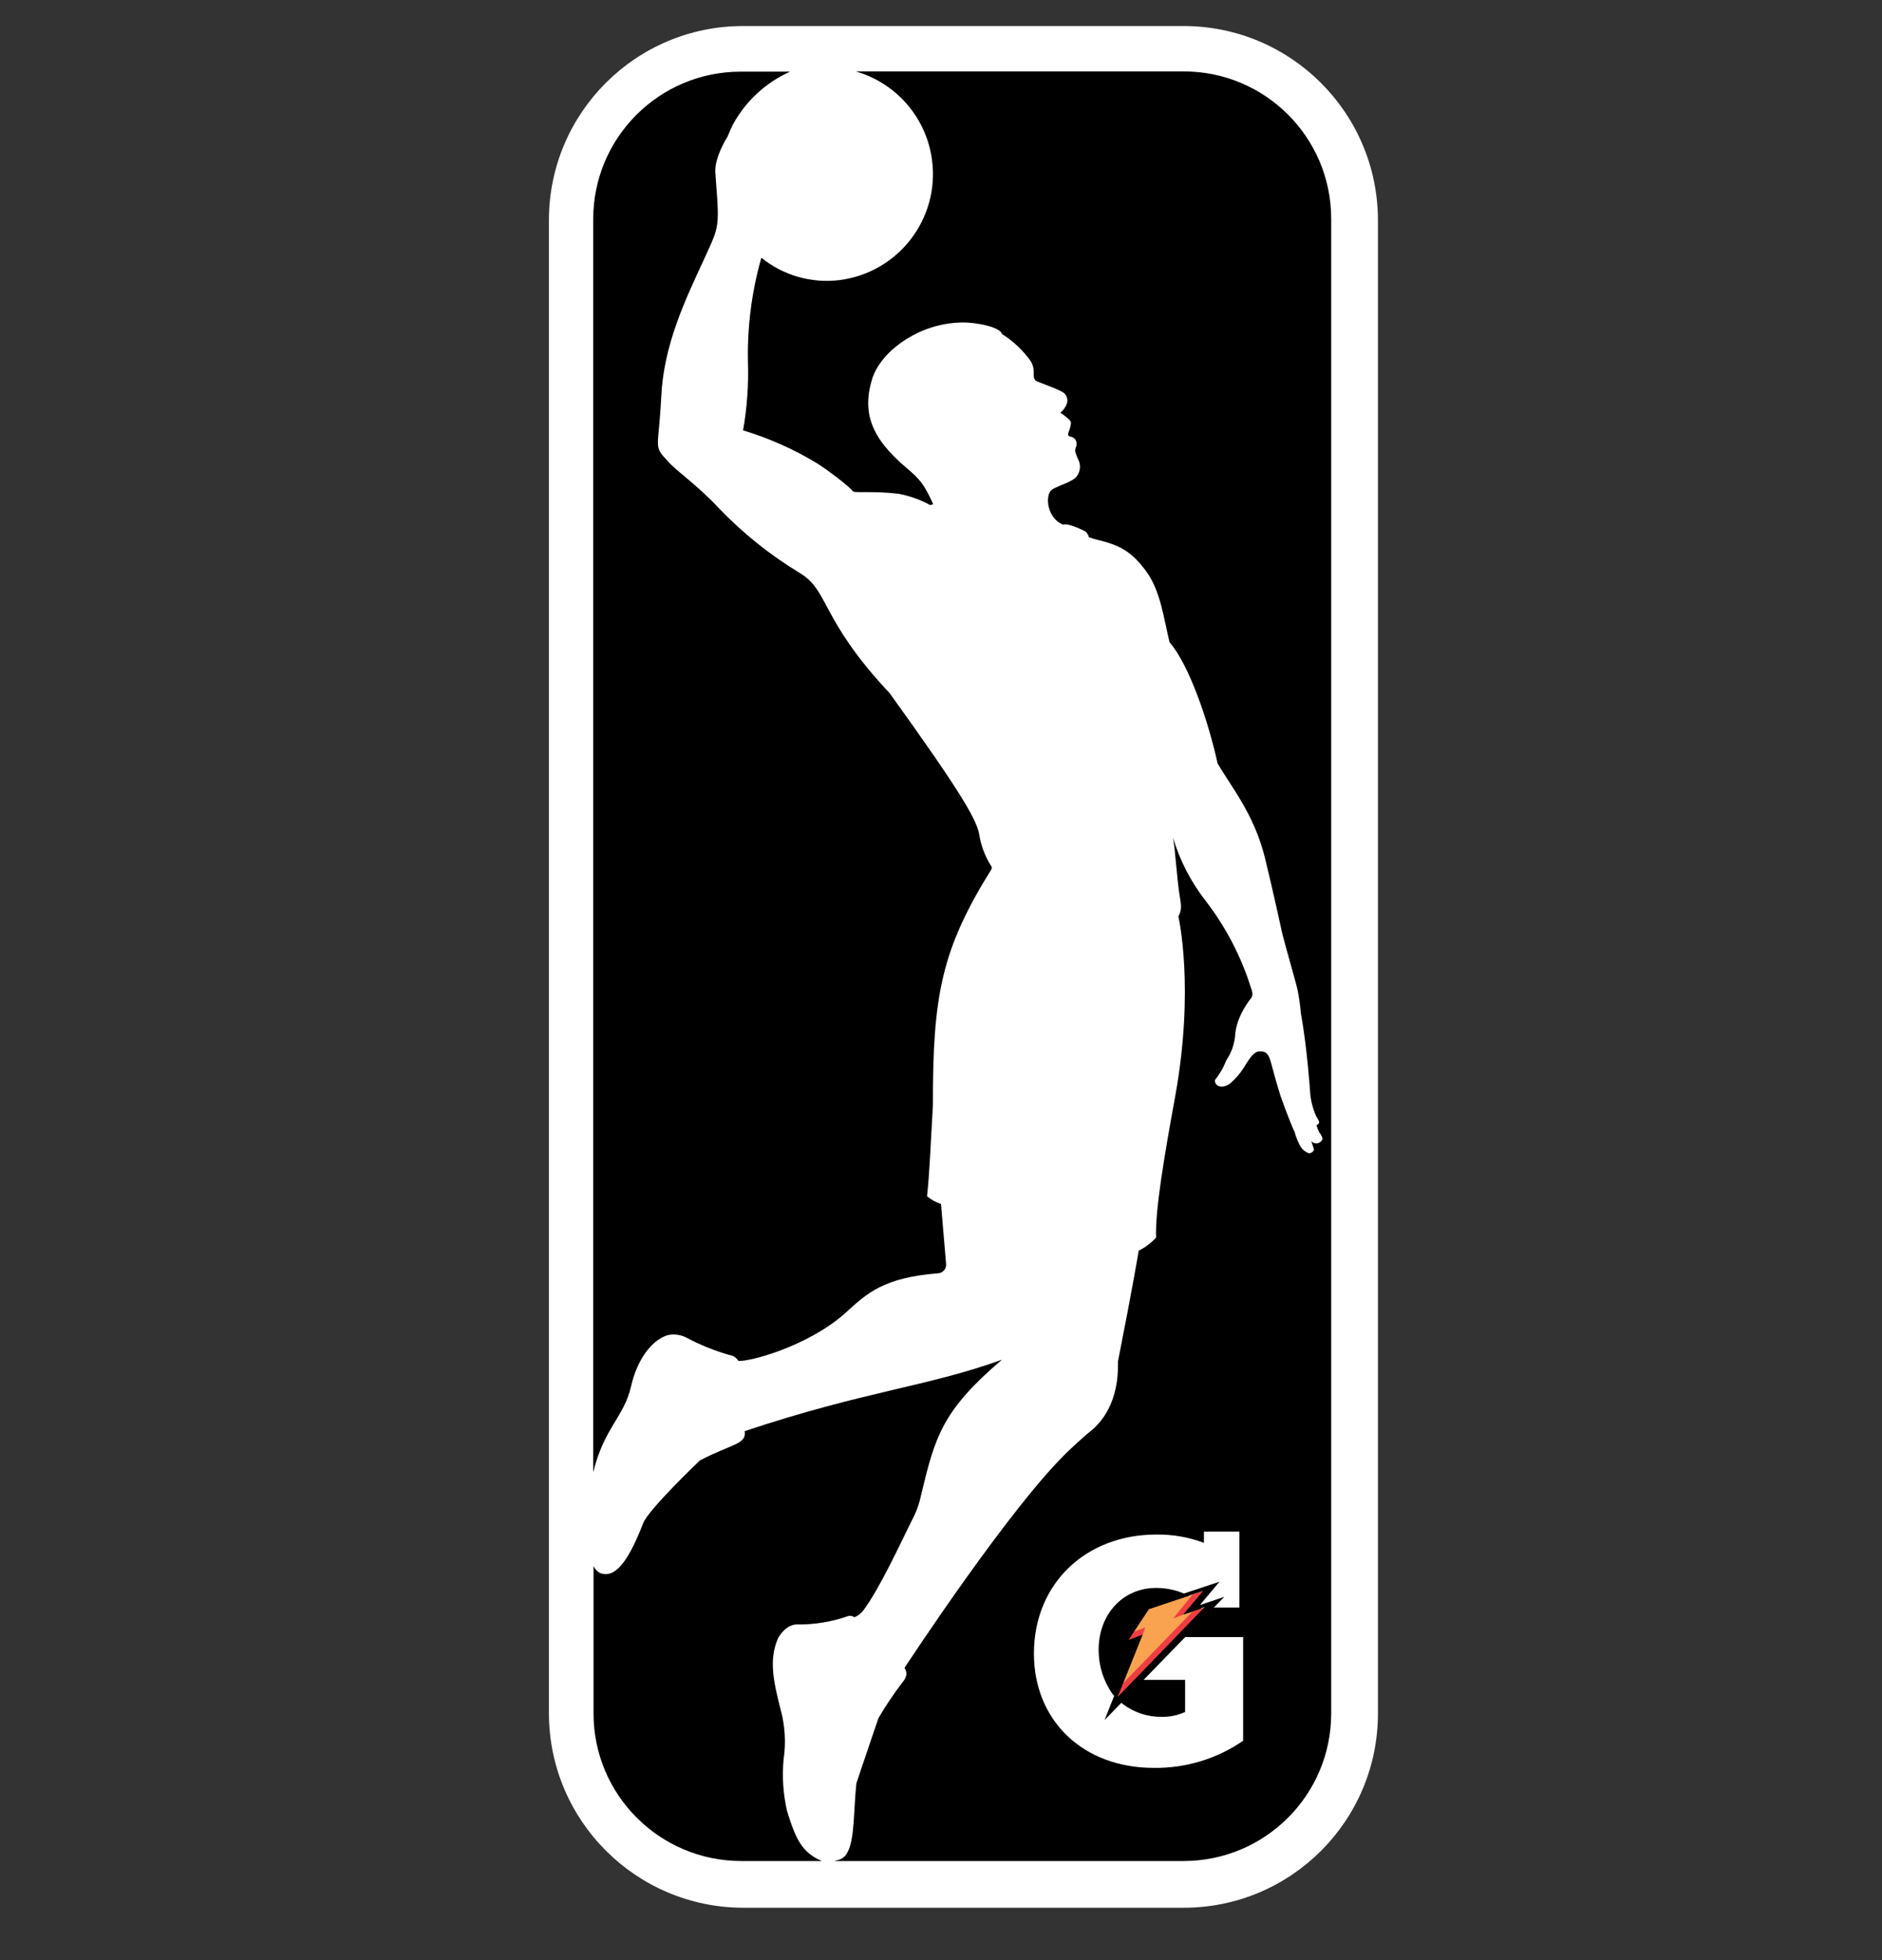
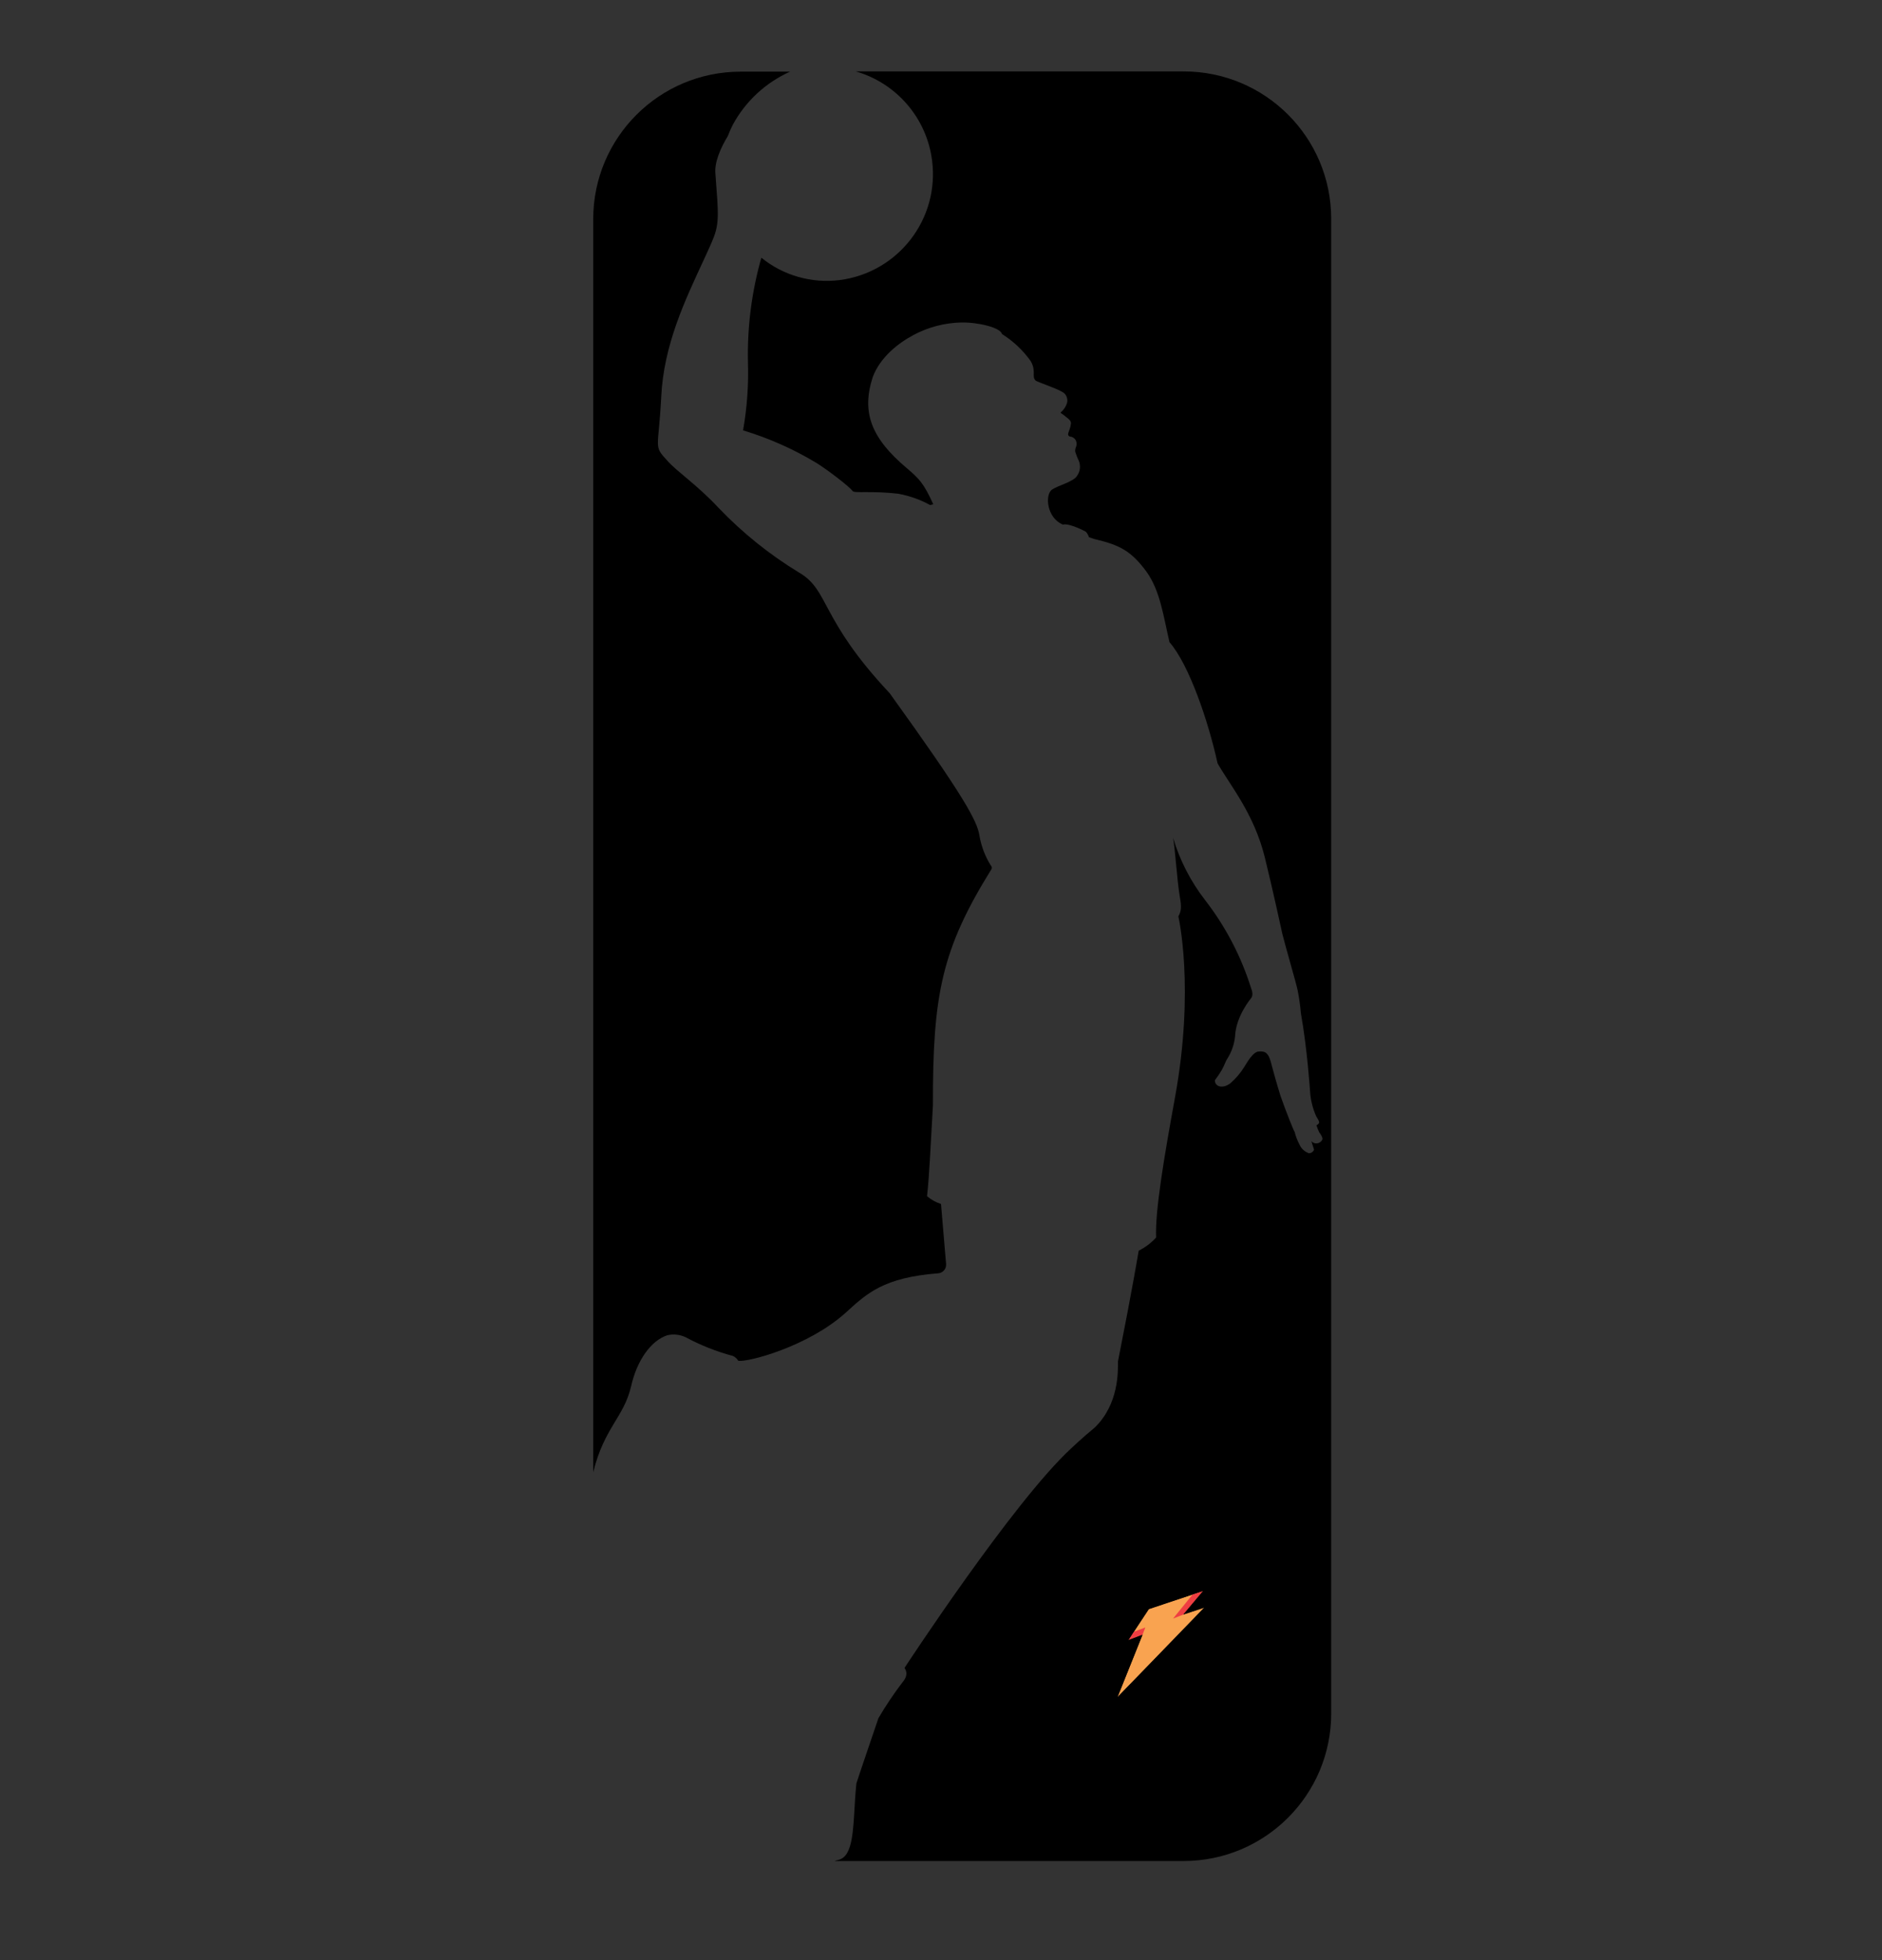
<svg xmlns="http://www.w3.org/2000/svg" width="24" height="25" viewBox="0 0 24 25" fill="none">
  <rect x="0" y="0" width="24" height="25" fill="#333333" stroke="none" />
  <g clip-path="url(#clip0_515_35133)">
-     <path d="M15.096 0.332H9.476C8.11 0.332 7.002 1.439 7 2.805V21.856C7.004 23.223 8.112 24.33 9.479 24.332H15.096C16.463 24.331 17.571 23.223 17.572 21.856V2.808C17.57 1.441 16.463 0.334 15.096 0.332Z" fill="white" />
    <path d="M16.788 14.352C16.805 14.342 16.819 14.335 16.822 14.315C16.825 14.301 16.798 14.26 16.784 14.236C16.739 14.134 16.712 14.025 16.706 13.914C16.706 13.914 16.671 13.376 16.589 12.921C16.581 12.823 16.567 12.726 16.548 12.63C16.527 12.53 16.401 12.102 16.353 11.911C16.353 11.911 16.226 11.325 16.13 10.938C15.993 10.38 15.692 10.024 15.527 9.736C15.411 9.205 15.164 8.476 14.914 8.191C14.839 7.876 14.798 7.534 14.617 7.287C14.425 7.027 14.277 6.952 13.976 6.88C13.942 6.873 13.914 6.859 13.887 6.852C13.879 6.826 13.865 6.801 13.846 6.781C13.846 6.781 13.637 6.668 13.555 6.691C13.346 6.606 13.322 6.304 13.418 6.243C13.497 6.191 13.688 6.144 13.733 6.072C13.775 6.015 13.784 5.941 13.757 5.876C13.739 5.84 13.725 5.802 13.712 5.763C13.706 5.709 13.733 5.702 13.729 5.654C13.727 5.609 13.692 5.573 13.647 5.568C13.631 5.567 13.619 5.552 13.621 5.536C13.621 5.533 13.622 5.53 13.623 5.527C13.623 5.517 13.651 5.455 13.654 5.421C13.661 5.39 13.661 5.37 13.613 5.332C13.551 5.284 13.558 5.287 13.527 5.267V5.26C13.564 5.229 13.591 5.189 13.606 5.144C13.621 5.095 13.604 5.042 13.565 5.01C13.493 4.959 13.24 4.876 13.209 4.856C13.151 4.804 13.219 4.736 13.144 4.606C13.046 4.468 12.921 4.35 12.777 4.26C12.76 4.178 12.473 4.109 12.257 4.113C12.044 4.118 11.835 4.173 11.647 4.274C11.456 4.376 11.226 4.554 11.13 4.808C10.983 5.26 11.11 5.589 11.565 5.972C11.726 6.109 11.781 6.167 11.901 6.431C11.887 6.436 11.874 6.44 11.86 6.441C11.735 6.372 11.599 6.324 11.459 6.298C11.117 6.257 10.894 6.294 10.873 6.263C10.829 6.202 10.531 5.976 10.404 5.9C10.113 5.725 9.801 5.587 9.476 5.489C9.527 5.199 9.548 4.904 9.538 4.609C9.529 4.163 9.587 3.717 9.709 3.287C9.99 3.515 10.351 3.617 10.709 3.572C11.456 3.475 11.983 2.792 11.886 2.045C11.817 1.507 11.435 1.062 10.914 0.911H15.092C16.131 0.909 16.974 1.749 16.976 2.788C16.976 2.79 16.976 2.792 16.976 2.794V21.852C16.977 22.892 16.134 23.735 15.095 23.736C15.094 23.736 15.093 23.736 15.092 23.736H10.647C10.654 23.722 10.747 23.736 10.805 23.63C10.901 23.462 10.884 23.089 10.921 22.746C10.952 22.647 11.164 22.027 11.202 21.914C11.295 21.755 11.398 21.602 11.51 21.455C11.603 21.349 11.534 21.274 11.534 21.274C11.534 21.274 12.918 19.157 13.661 18.472C13.661 18.472 13.808 18.332 13.959 18.209C14.271 17.907 14.257 17.486 14.257 17.363C14.449 16.393 14.521 15.952 14.521 15.952C14.604 15.91 14.68 15.853 14.743 15.784C14.729 15.445 14.846 14.753 14.983 14.003C15.24 12.602 15.027 11.688 15.027 11.688C15.065 11.62 15.069 11.568 15.045 11.435C15.007 11.202 14.99 10.856 14.959 10.685C15.045 10.972 15.183 11.241 15.367 11.479C15.629 11.817 15.829 12.2 15.956 12.609C15.956 12.609 15.99 12.685 15.956 12.729C15.956 12.729 15.76 12.959 15.75 13.219C15.739 13.323 15.704 13.422 15.647 13.51C15.63 13.534 15.617 13.582 15.579 13.65C15.553 13.694 15.524 13.736 15.493 13.777C15.49 13.859 15.592 13.893 15.692 13.815C15.76 13.755 15.819 13.686 15.867 13.609C15.901 13.555 15.979 13.411 16.055 13.411C16.127 13.407 16.144 13.428 16.154 13.438C16.199 13.479 16.209 13.568 16.264 13.757C16.281 13.818 16.305 13.897 16.329 13.976C16.401 14.181 16.493 14.411 16.51 14.438C16.524 14.494 16.545 14.548 16.572 14.599C16.595 14.651 16.638 14.69 16.692 14.709C16.721 14.708 16.746 14.691 16.757 14.664C16.757 14.657 16.723 14.561 16.723 14.555C16.754 14.59 16.807 14.593 16.842 14.562C16.851 14.554 16.858 14.545 16.863 14.534C16.873 14.513 16.836 14.455 16.825 14.445C16.81 14.415 16.797 14.384 16.788 14.352Z" fill="black" />
    <path d="M11.973 16.239C12.029 16.23 12.069 16.18 12.065 16.123L12 15.356C11.935 15.335 11.874 15.301 11.822 15.257C11.853 14.972 11.863 14.681 11.897 14.099C11.894 12.688 12.007 12.109 12.644 11.085C12.652 11.069 12.648 11.049 12.634 11.037C12.562 10.921 12.513 10.792 12.49 10.657C12.463 10.472 12.288 10.15 11.346 8.842C10.452 7.89 10.579 7.53 10.192 7.304C9.815 7.075 9.47 6.798 9.165 6.479C8.887 6.181 8.634 6.017 8.51 5.876C8.329 5.678 8.397 5.743 8.432 5.068C8.462 4.397 8.74 3.822 8.973 3.318C9.134 2.962 9.171 2.928 9.147 2.544C9.147 2.53 9.134 2.38 9.123 2.212C9.11 2.065 9.192 1.883 9.281 1.736C9.3 1.686 9.322 1.637 9.346 1.589C9.509 1.29 9.765 1.053 10.075 0.914H9.445C8.407 0.914 7.566 1.755 7.565 2.793C7.565 2.795 7.565 2.796 7.565 2.798V18.777C7.706 18.205 7.956 18.078 8.048 17.681C8.123 17.349 8.301 17.099 8.51 17.03C8.589 17.012 8.67 17.021 8.743 17.055C8.934 17.158 9.136 17.238 9.346 17.294C9.375 17.307 9.399 17.329 9.415 17.356C9.534 17.376 10.298 17.178 10.781 16.746C11.055 16.496 11.264 16.294 11.973 16.239Z" fill="black" />
-     <path d="M12.777 17.342C11.822 17.688 11.038 17.739 9.497 18.253C9.521 18.424 9.339 18.411 8.925 18.627C8.925 18.627 8.264 19.257 8.202 19.428C8 19.948 7.836 20.127 7.658 20.065C7.618 20.046 7.586 20.013 7.569 19.972V21.853C7.569 22.893 8.412 23.735 9.452 23.736H10.48C10.226 23.627 10.147 23.455 10.038 23.103C9.987 22.885 9.972 22.661 9.993 22.438C10.025 22.223 10.011 22.004 9.952 21.794C9.86 21.431 9.805 21.164 9.921 20.897C9.935 20.866 10.027 20.719 10.161 20.719C10.387 20.722 10.612 20.685 10.825 20.609C10.851 20.607 10.876 20.613 10.897 20.627C10.944 20.607 10.984 20.575 11.014 20.534C11.219 20.257 11.483 19.685 11.627 19.394C11.683 19.291 11.723 19.18 11.747 19.065C11.925 18.322 12.014 17.993 12.777 17.342Z" fill="black" />
-     <path d="M15.048 20.887L14.52 21.425H15.113V21.835C15.019 21.878 14.918 21.899 14.815 21.897C14.637 21.9 14.464 21.843 14.322 21.736C14.294 21.715 14.268 21.692 14.243 21.668C14.222 21.647 14.203 21.626 14.185 21.603C14.071 21.439 14.01 21.244 14.01 21.044C14.01 20.589 14.318 20.253 14.743 20.253C14.843 20.253 14.943 20.269 15.038 20.301L15.161 20.349L15.116 20.514H15.356L15.39 20.503H15.805V19.534H15.353V19.678C15.159 19.605 14.953 19.569 14.746 19.572C13.839 19.572 13.185 20.205 13.185 21.089C13.185 21.949 13.815 22.548 14.712 22.548C15.119 22.554 15.518 22.433 15.853 22.202V20.88H15.048V20.887Z" fill="white" />
    <path d="M14.651 20.524L15.346 20.291L15.092 20.592L15.366 20.503L14.25 21.647L14.569 20.853L14.39 20.918L14.651 20.524Z" fill="#F9A350" />
    <path d="M14.459 20.812L14.39 20.918L14.569 20.853L14.606 20.757L14.459 20.812Z" fill="#EF3E42" />
    <path d="M15.209 20.336L14.959 20.644L15.092 20.592L15.346 20.291L15.209 20.336Z" fill="#EF3E42" />
-     <path d="M15.206 20.555L14.322 21.469L14.25 21.647L15.366 20.503L15.206 20.555Z" fill="#EF3E42" />
    <path d="M14.086 21.938C14.134 21.815 14.476 20.952 14.476 20.952L14.25 21.041L14.617 20.483L15.551 20.174L15.301 20.472L15.613 20.366L14.086 21.938ZM14.39 20.918L14.569 20.849L14.25 21.647L15.363 20.496L15.089 20.592L15.342 20.291L14.647 20.52L14.39 20.918Z" fill="black" />
  </g>
  <defs>
    <clipPath id="clip0_515_35133">
      <rect width="24" height="24" fill="white" transform="translate(0 0.332)" />
    </clipPath>
  </defs>
</svg>